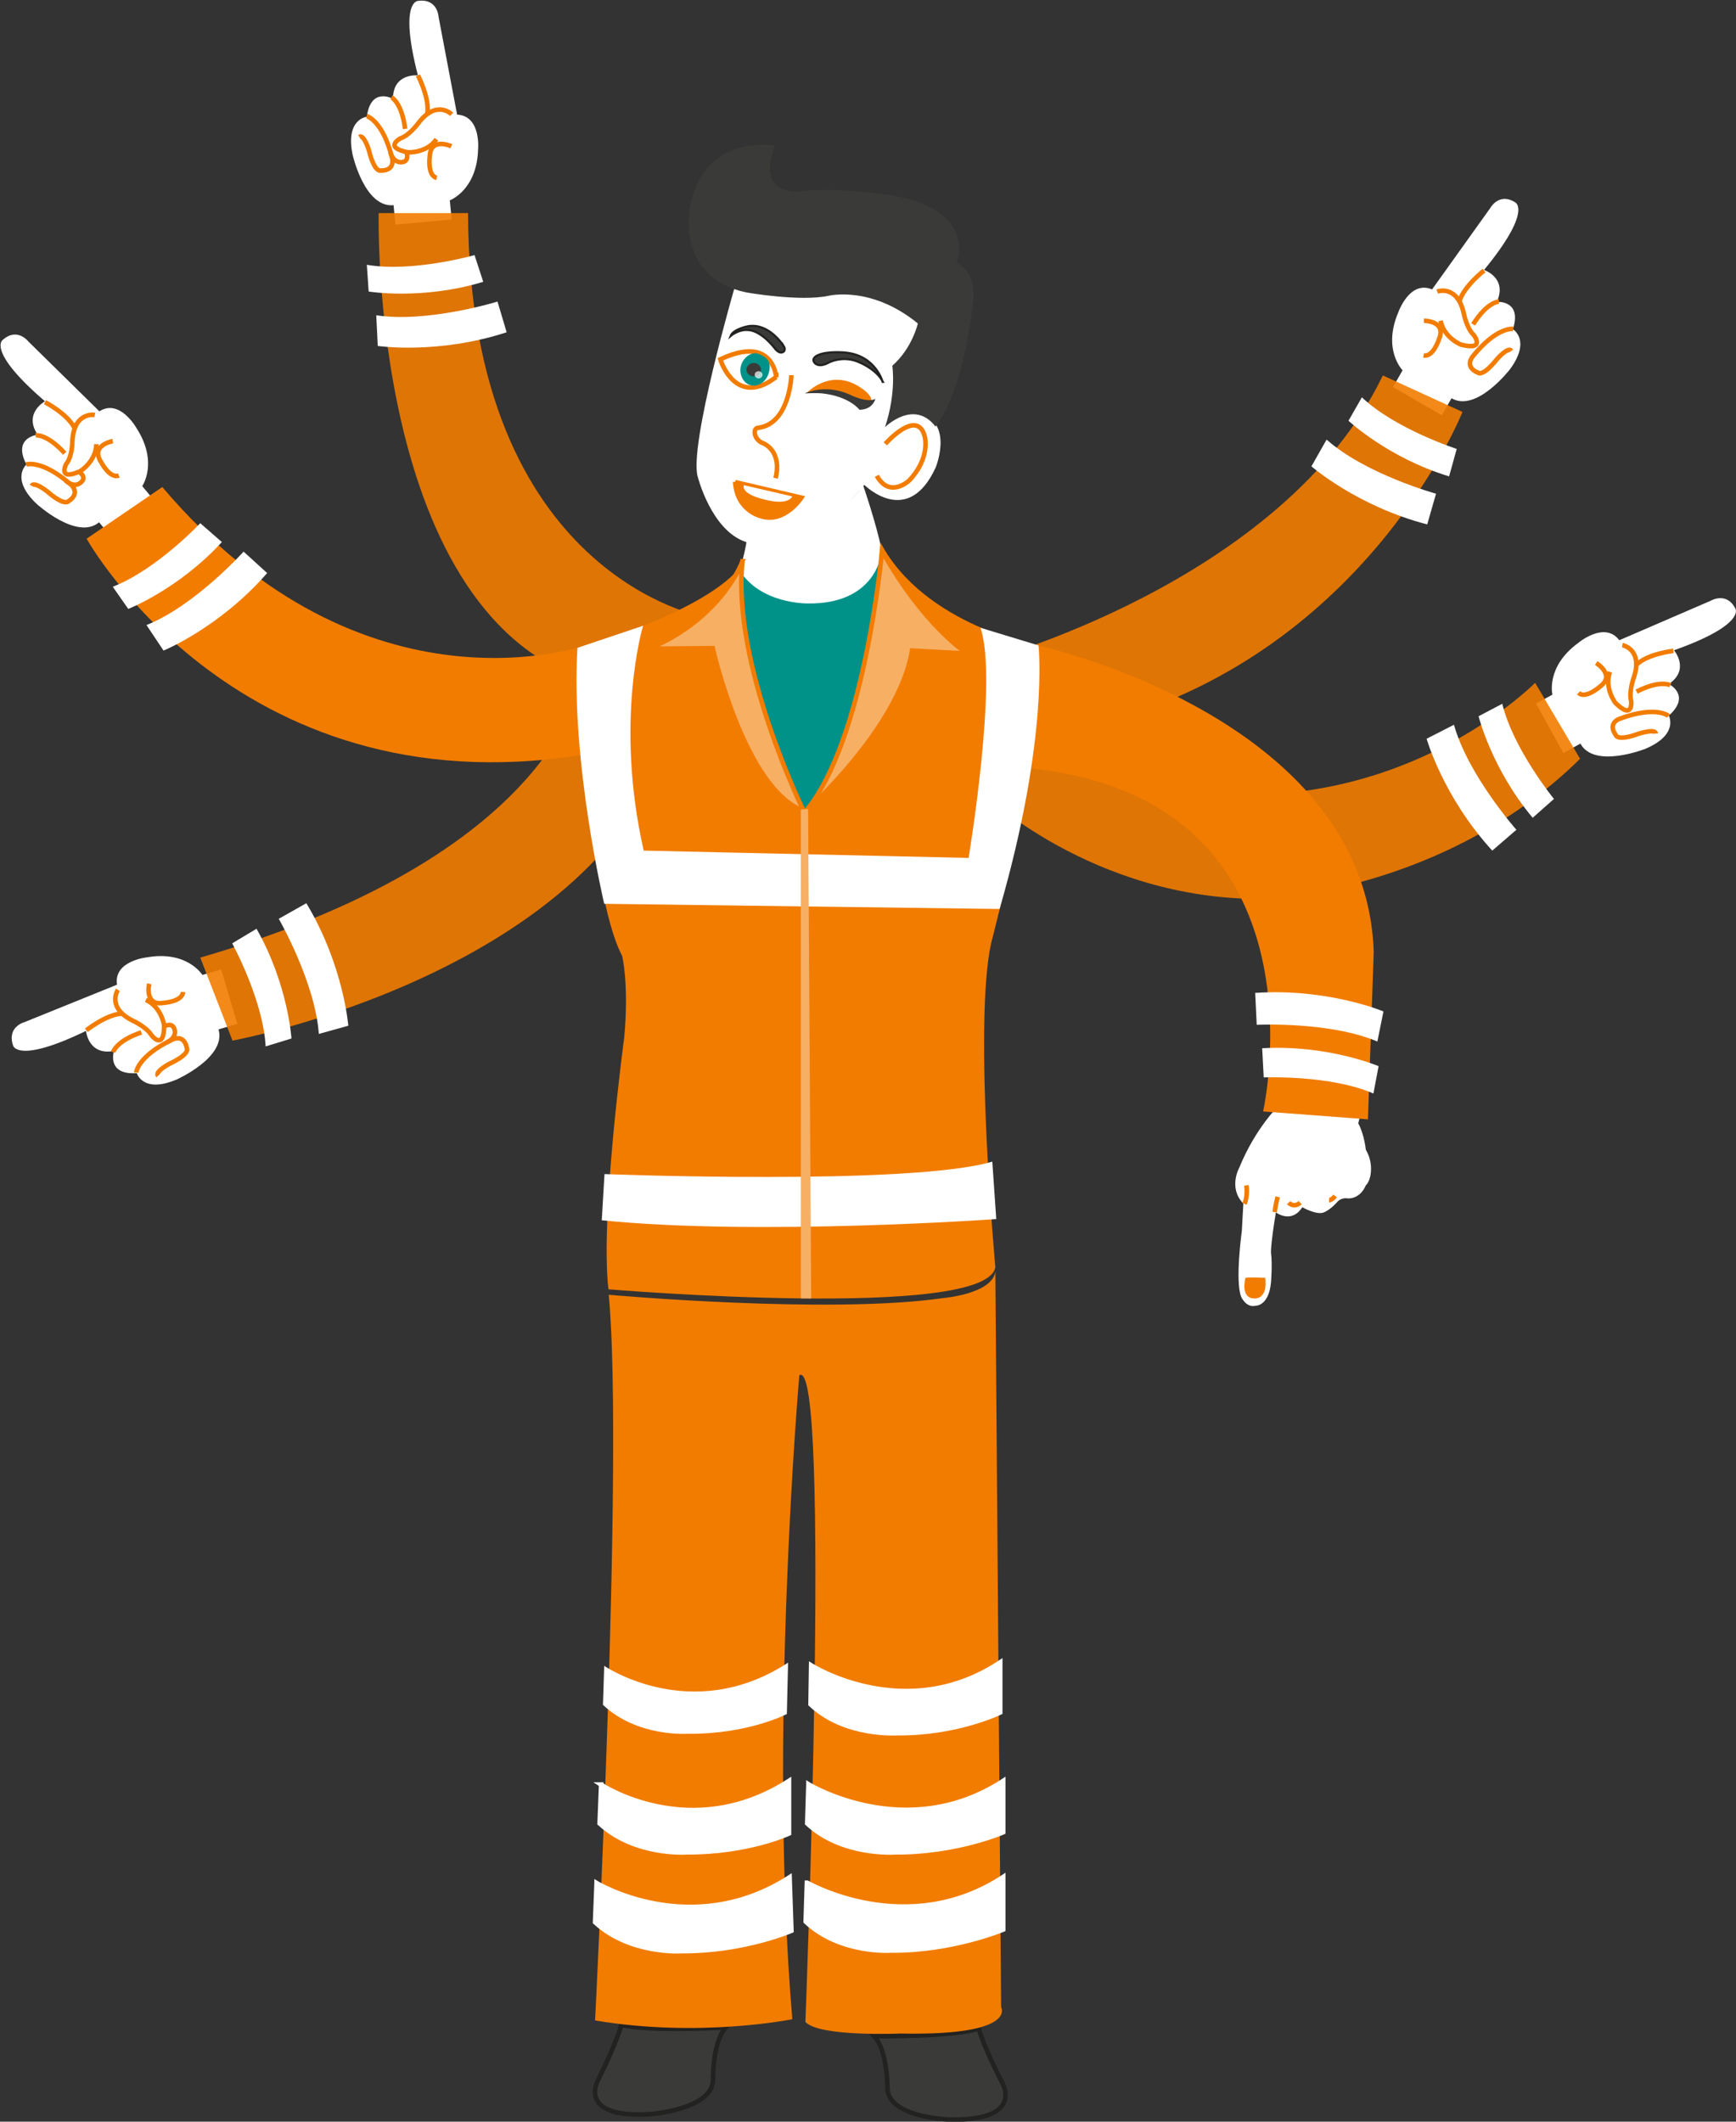
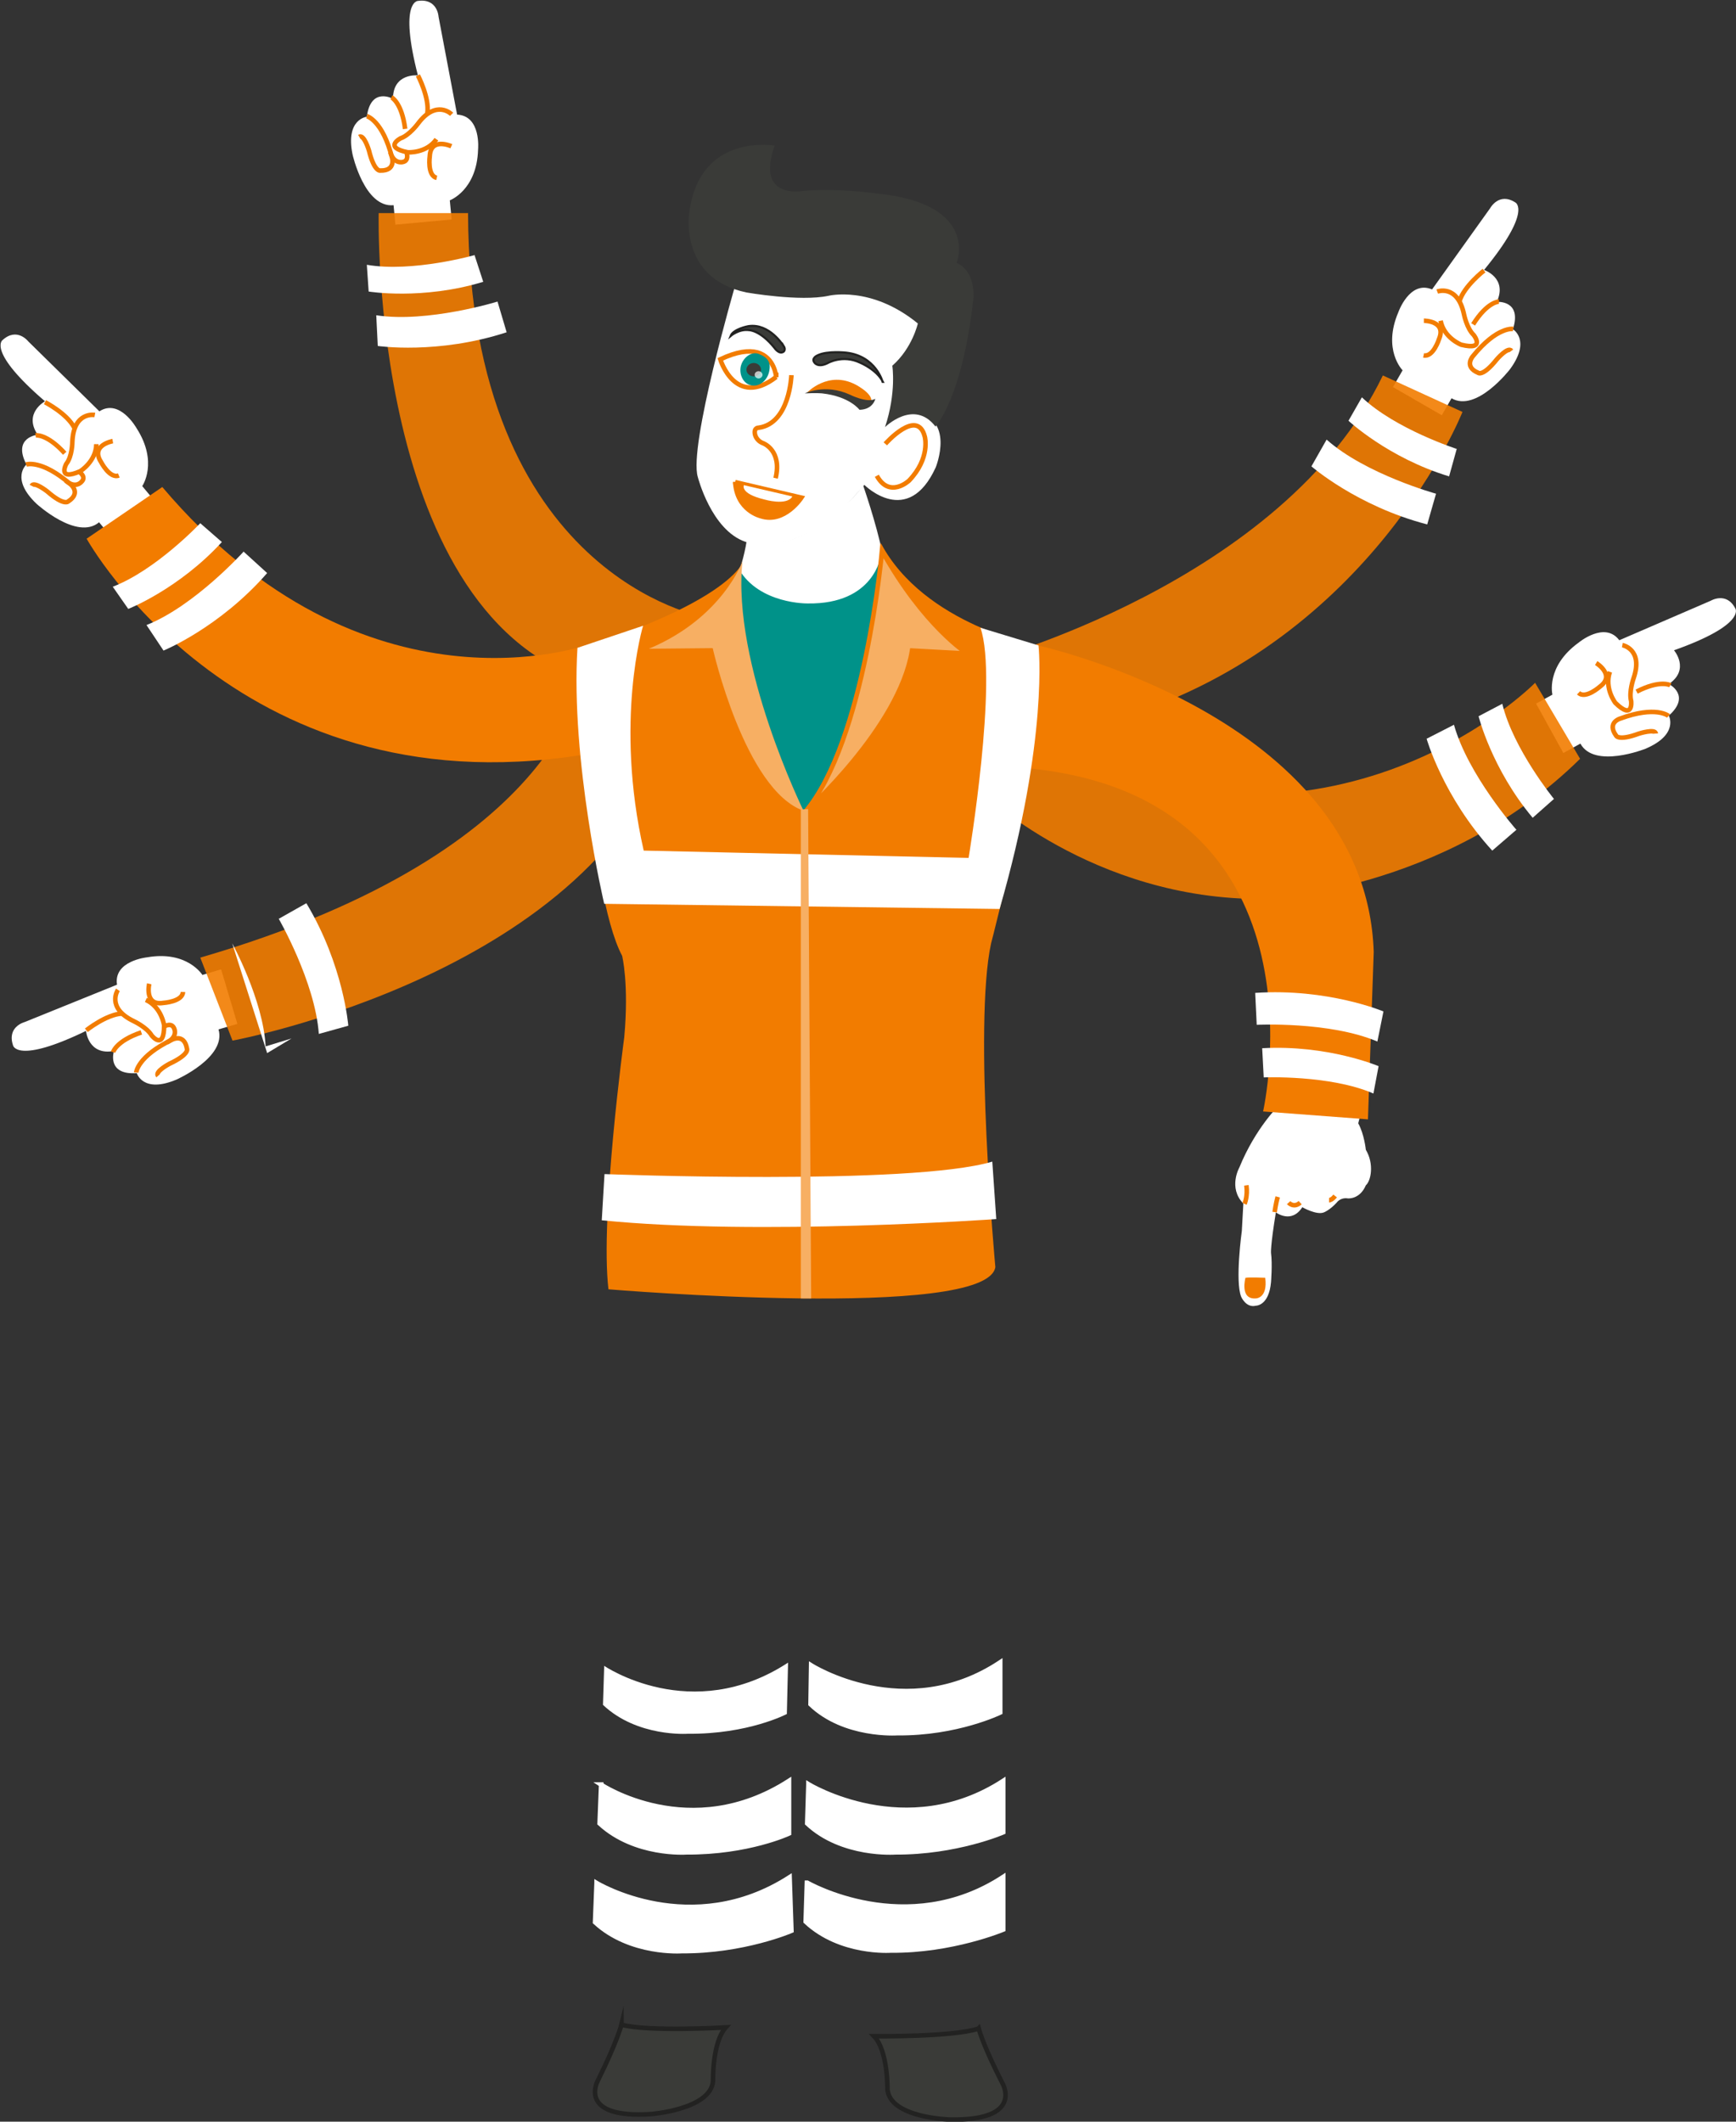
<svg xmlns="http://www.w3.org/2000/svg" id="Calque_2" viewBox="0 0 57.12 69.79">
  <rect x="0" y="0" width="57.12" height="69.79" fill="#333333" stroke="none" />
  <defs>
    <style>.cls-1,.cls-2,.cls-3,.cls-4,.cls-5{fill:none;}.cls-2,.cls-3,.cls-4,.cls-5{stroke-miterlimit:10;}.cls-2,.cls-4{stroke-width:.15px;}.cls-2,.cls-5{stroke:#222221;}.cls-6{fill:#3a3b38;}.cls-3{stroke:#f27c00;stroke-width:.15px;}.cls-7{fill:#f7af63;}.cls-8{clip-path:url(#clippath-1);}.cls-9{clip-path:url(#clippath-3);}.cls-10{clip-path:url(#clippath-4);}.cls-11{clip-path:url(#clippath-2);}.cls-12{fill:#fff;}.cls-4{stroke:#fff;}.cls-5{stroke-width:.07px;}.cls-13{opacity:.9;}.cls-14{opacity:.69;}.cls-15{fill:#f27c00;}.cls-16{clip-path:url(#clippath);}.cls-17{fill:#009289;}</style>
    <clipPath id="clippath">
      <rect class="cls-1" x="32.25" y="12.35" width="15.88" height="11.26" />
    </clipPath>
    <clipPath id="clippath-1">
      <rect class="cls-1" x="32.25" y="22.46" width="19.74" height="7.1" />
    </clipPath>
    <clipPath id="clippath-2">
      <rect class="cls-1" x="6.59" y="22.06" width="15.55" height="12.18" />
    </clipPath>
    <clipPath id="clippath-3">
      <rect class="cls-1" x="12.46" y="7.01" width="10.74" height="15.47" />
    </clipPath>
    <clipPath id="clippath-4">
      <rect class="cls-1" x="24.83" y="12.2" width=".27" height=".25" />
    </clipPath>
  </defs>
  <g id="Calque_1-2">
    <path class="cls-12" d="M14.86,7.21l-.06-.62s.89-.33.93-1.67c0,0,.11-1.11-.69-1.15l-.61-3.22s-.03-.61-.68-.52c0,0-.63,0,0,2.45,0,0-.82-.09-.82.77,0,0-.73-.41-.86.59,0,0-.71.07-.47,1.24,0,0,.39,1.76,1.35,1.67l.06.64,1.85-.17Z" />
    <path class="cls-3" d="M14.86,3.76s-.5-.51-1.11.31c0,0-.28.38-.57.48,0,0-.58.3.24.46,0,0,.61.04.94-.43" />
    <path class="cls-3" d="M14.85,4.81s-.68-.31-.71.33c0,0-.09.64.23.71" />
    <path class="cls-3" d="M12.88,3.2s.34.17.45,1.04" />
    <path class="cls-3" d="M12.07,3.82s.52.14.83,1.37c0,0,.13.43-.38.42,0,0-.2.07-.38-.66,0,0-.16-.54-.32-.45" />
    <path class="cls-3" d="M13.75,2.48s.39.74.31,1.25" />
    <path class="cls-12" d="M5.08,16.47l-.4-.48s.54-.78-.19-1.91c0,0-.55-.98-1.22-.55l-2.34-2.3s-.37-.48-.85-.04c0,0-.51.37,1.4,2.01,0,0-.72.39-.24,1.1,0,0-.84.08-.37.98,0,0-.54.46.33,1.29,0,0,1.33,1.22,2.06.61l.41.49,1.42-1.2Z" />
    <path class="cls-3" d="M3.12,13.65s-.7-.13-.74.89c0,0,0,.47-.2.72,0,0-.31.58.46.24,0,0,.52-.32.53-.89" />
    <path class="cls-3" d="M3.71,14.51s-.74.13-.39.68c0,0,.29.57.59.45" />
    <path class="cls-3" d="M1.17,14.32s.37-.06.96.59" />
    <path class="cls-3" d="M.86,15.28s.5-.18,1.46.65c0,0,.36.28-.07.56,0,0-.13.17-.69-.32,0,0-.44-.35-.52-.19" />
    <path class="cls-3" d="M2.62,15.53s.23.16.06.32c0,0-.19.24-.52-.04" />
    <path class="cls-3" d="M1.48,13.23s.74.38.97.85" />
    <path class="cls-12" d="M7.26,31.89l-.6.18s-.5-.81-1.82-.58c0,0-1.11.11-.99.9l-3.04,1.23s-.59.15-.38.77c0,0,.13.62,2.4-.48,0,0,.07.82.92.66,0,0-.26.8.75.73,0,0,.2.68,1.31.21,0,0,1.65-.73,1.38-1.65l.62-.18-.53-1.78Z" />
    <path class="cls-3" d="M3.88,32.56s-.4.59.52,1.03c0,0,.43.2.59.47,0,0,.41.52.41-.33,0,0-.08-.6-.6-.84" />
    <path class="cls-3" d="M4.91,32.36s-.17.73.46.63c0,0,.64-.04.65-.36" />
    <path class="cls-3" d="M3.72,34.61s.1-.37.93-.65" />
    <path class="cls-3" d="M4.48,35.28s.04-.53,1.18-1.08c0,0,.4-.22.49.29,0,0,.11.18-.57.5,0,0-.5.26-.38.4" />
    <path class="cls-3" d="M5.41,33.76s.24-.14.32.07c0,0,.14.27-.24.46" />
    <path class="cls-3" d="M2.84,33.89s.65-.52,1.17-.55" />
    <path class="cls-2" d="M53.16,23.15s-.27.07-.17.27c0,0,.09.29.5.15" />
    <path class="cls-2" d="M48.09,11.37s-.2.2,0,.32c0,0,.23.2.51-.12" />
    <path class="cls-12" d="M45.84,12.72l.31-.54s-.67-.67-.14-1.91c0,0,.37-1.06,1.11-.75l1.91-2.67s.29-.54.83-.19c0,0,.57.27-1.03,2.22,0,0,.78.26.42,1.05,0,0,.84-.07.53.9,0,0,.61.36-.1,1.32,0,0-1.1,1.43-1.92.95l-.32.56-1.61-.93Z" />
    <path class="cls-3" d="M47.29,9.59s.67-.25.88.75c0,0,.09.46.32.68,0,0,.41.52-.41.32,0,0-.57-.22-.68-.79" />
    <path class="cls-3" d="M46.85,10.55s.75,0,.5.6c0,0-.19.61-.51.54" />
    <path class="cls-3" d="M49.32,9.92s-.38,0-.85.75" />
    <path class="cls-3" d="M49.79,10.82s-.53-.09-1.33.9c0,0-.3.34.17.54,0,0,.15.15.62-.44,0,0,.37-.43.48-.28" />
    <path class="cls-3" d="M48.83,8.9s-.66.51-.81,1.01" />
    <path class="cls-12" d="M50.53,23.15l.55-.3s-.23-.92.86-1.71c0,0,.86-.72,1.34-.08l3.01-1.3s.52-.31.81.26c0,0,.35.53-2.02,1.37,0,0,.54.63-.17,1.11,0,0,.75.37,0,1.04,0,0,.34.62-.77,1.09,0,0-1.68.67-2.14-.17l-.56.31-.9-1.63Z" />
    <path class="cls-3" d="M53.38,21.22s.7.13.37,1.09c0,0-.16.45-.08.75,0,0,.08.65-.52.06,0,0-.37-.48-.18-1.02" />
    <path class="cls-3" d="M54.96,22.54s-.33-.19-1.11.21" />
    <path class="cls-3" d="M54.9,23.55s-.41-.35-1.6.09c0,0-.43.13-.13.55,0,0,.06.2.76-.06,0,0,.54-.17.55,0" />
-     <path class="cls-3" d="M55.06,21.41s-.83.09-1.21.45" />
    <g class="cls-13">
      <g class="cls-16">
        <path class="cls-15" d="M32.25,21.79s9.94-2.58,13.25-9.44l2.62,1.2s-2.95,7.49-11.22,10.06l-4.66-1.83Z" />
      </g>
    </g>
    <g class="cls-13">
      <g class="cls-8">
        <path class="cls-15" d="M32.25,26.02s3.67,3.59,9.31,3.55c0,0,5.94-.19,10.43-4.61l-1.48-2.5s-6.98,7.14-17.35,1.54l-.92,2.01Z" />
      </g>
    </g>
    <g class="cls-13">
      <g class="cls-11">
        <path class="cls-15" d="M19.2,22.07s-.42,5.88-12.61,9.43l1.06,2.73s12.13-2.24,14.48-10.22c0,0-1.4-2.15-2.94-1.94" />
      </g>
    </g>
    <g class="cls-13">
      <g class="cls-9">
        <path class="cls-15" d="M15.41,7.01h-2.95s-.33,13.44,7.15,15.47l3.58-2.18s-7.74-1.31-7.79-13.28" />
      </g>
    </g>
    <path class="cls-12" d="M42.09,36.35s-.78.75-1.31,2.05c0,0-.38.67.13,1.19l-.05.9s-.23,1.66-.02,2.17c0,0,.16.37.48.29,0,0,.43.01.5-.77,0,0,.05-.6,0-.97,0,0-.02-.23.16-1.33,0,0,.51.39.87-.17,0,0,.47.27.71.17,0,0,.19-.07.42-.32,0,0,.12-.18.37-.14,0,0,.39.04.59-.43.17-.15.28-.7,0-1.17,0,0-.05-.51-.25-.87l.1-.39-2.69-.2Z" />
    <path class="cls-3" d="M42.4,39.56s.17.19.38,0" />
    <path class="cls-3" d="M43.73,39.48s.09,0,.2-.14" />
    <path class="cls-3" d="M40.95,39.6s.11-.25.06-.61" />
    <path class="cls-3" d="M41.94,39.87s.04-.29.1-.5" />
    <path class="cls-15" d="M40.98,42.03s-.2.72.34.68c0,0,.4,0,.31-.68,0,0-.53-.02-.64,0" />
    <path class="cls-3" d="M13.38,5.03s.09.26-.13.3c0,0-.29.08-.41-.33" />
    <path class="cls-3" d="M52.52,21.81s.64.39.13.77c0,0-.48.43-.71.21" />
    <path class="cls-15" d="M24.56,18.19s.12,1.36-5.55,3.17c0,0,.32,7.94,1.46,10.08,0,0,.23.92.07,2.68,0,0-.8,5.91-.52,8.29,0,0,12.45,1.04,12.73-.73,0,0-.73-7.94-.14-10.65,0,0,1.81-6.82,1.56-9.77,0,0-3.77-.7-5.19-3.4,0,0,.23,2.09-1.92,1.98,0,0-2.88.22-2.49-1.66" />
    <path class="cls-12" d="M28.39,15.94s.44,1.25.65,2.28c0,0,.16,1.89-2.25,1.82,0,0-1.9.16-2.48-1.21,0,0,.18-.52.26-1.05,0,0,1.04.41,2.27-.43,0,0,1.35-.92,1.55-1.41" />
    <path class="cls-15" d="M33.98,21.19s10.96,2.3,11.22,10.12l-.19,5.51-3.45-.26s2.39-10.54-8.09-11.32l.51-4.05Z" />
    <path class="cls-6" d="M20.45,66.59s-.13.54-.78,1.85c0,0-.7,1.26,1.75,1.1,0,0,1.96-.15,2.04-1.08,0,0-.03-1.27.42-1.77,0,0-2.57.15-3.43-.09" />
    <path class="cls-2" d="M20.45,66.59s-.13.54-.78,1.85c0,0-.7,1.26,1.75,1.1,0,0,1.96-.15,2.04-1.08,0,0-.03-1.27.42-1.77,0,0-2.57.15-3.43-.09Z" />
    <path class="cls-6" d="M32.2,66.72s.13.53.79,1.82c0,0,.71,1.23-1.74,1.18,0,0-1.96-.05-2.05-.99,0,0,.02-1.27-.44-1.75,0,0,2.57.03,3.43-.25" />
    <path class="cls-2" d="M32.2,66.72s.13.53.79,1.82c0,0,.71,1.23-1.74,1.18,0,0-1.96-.05-2.05-.99,0,0,.02-1.27-.44-1.75,0,0,2.57.03,3.43-.25Z" />
-     <path class="cls-15" d="M26.3,45.24s-1.03,11.82-.23,21.18c0,0-3.05.62-6.49.04,0,0,.95-18.56.45-23.87,0,0,7.24.65,10.99.11,0,0,1.62-.13,1.73-.87l.19,24.19s.56.95-3.31.87c0,0-2.66.12-3.13-.38,0,0,.86-21.97-.2-21.27" />
    <path class="cls-12" d="M19.89,38.62s10.07.39,12.76-.41l.13,1.89s-7.83.56-12.98.04l.09-1.52Z" />
    <path class="cls-17" d="M24.31,18.73s-.12,3.25,2.13,8.03c0,0,1.92-1.56,2.54-8.47,0,0-.21,1.59-2.4,1.56,0,0-1.59.03-2.27-1.13" />
    <path class="cls-12" d="M19.87,54.79s2.88,1.98,6.06-.1l-.04,1.69s-1.27.67-3.26.65c0,0-1.66.12-2.79-.95l.04-1.28Z" />
    <path class="cls-12" d="M19.77,58.7s2.94,1.97,6.19-.12v1.73s-1.34.63-3.38.62c0,0-1.69.12-2.85-.95l.05-1.28Z" />
    <path class="cls-4" d="M19.77,58.7s2.94,1.97,6.19-.12v1.73s-1.34.63-3.38.62c0,0-1.69.12-2.85-.95l.05-1.28Z" />
    <path class="cls-12" d="M19.63,61.94s3.11,1.89,6.35-.19l.06,1.76s-1.57.68-3.61.67c0,0-1.69.12-2.85-.95l.05-1.28Z" />
    <path class="cls-4" d="M19.63,61.94s3.11,1.89,6.35-.19l.06,1.76s-1.57.68-3.61.67c0,0-1.69.12-2.85-.95l.05-1.28Z" />
    <path class="cls-12" d="M26.69,54.78s3.1,1.97,6.22-.1v1.65s-1.43.7-3.39.68c0,0-1.73.12-2.85-.95l.02-1.28Z" />
    <path class="cls-4" d="M26.69,54.78s3.1,1.97,6.22-.1v1.65s-1.43.7-3.39.68c0,0-1.73.12-2.85-.95l.02-1.28Z" />
    <path class="cls-12" d="M26.6,58.69s3.21,1.97,6.41-.11v1.69s-1.54.67-3.55.66c0,0-1.75.13-2.9-.95l.04-1.28Z" />
    <path class="cls-4" d="M26.6,58.69s3.21,1.97,6.41-.11v1.69s-1.54.67-3.55.66c0,0-1.75.13-2.9-.95l.04-1.28Z" />
    <path class="cls-12" d="M26.56,61.93s3.27,1.89,6.45-.19v1.73s-1.69.71-3.7.69c0,0-1.66.12-2.8-.95l.04-1.28Z" />
    <path class="cls-4" d="M26.56,61.93s3.27,1.89,6.45-.19v1.73s-1.69.71-3.7.69c0,0-1.66.12-2.8-.95l.04-1.28Z" />
    <path class="cls-7" d="M24.43,18.46s-.65,1.86-3.08,2.88l2.1-.02s1.05,4.66,2.99,5.35c0,0-2.37-4.82-2.01-8.21" />
-     <path class="cls-3" d="M24.43,18.46s-.65,1.86-3.08,2.88l2.1-.02s1.05,4.66,2.99,5.35c0,0-2.37-4.82-2.01-8.21Z" />
    <path class="cls-7" d="M29.02,18.12s-.55,6.27-2.54,8.6c0,0,3.11-2.77,3.53-5.32l1.82.1s-1.42-.89-2.81-3.38" />
    <path class="cls-3" d="M29.02,18.12s-.55,6.27-2.54,8.6c0,0,3.11-2.77,3.53-5.32l1.82.1s-1.42-.89-2.81-3.38Z" />
    <path class="cls-15" d="M19.36,21.2s-7.35,2.69-14.02-5.18l-2.49,1.7s5.1,9.2,16.83,7.02l-.31-3.54Z" />
    <path class="cls-12" d="M21.16,20.58s-.95,3.13.02,7.4l10.69.24s.98-5.87.39-7.57l1.91.58s.35,3.03-1.28,8.67l-13.01-.17s-1.11-4.7-.88-8.42l2.17-.73Z" />
    <path class="cls-12" d="M6.59,17.21s-1.45,1.54-2.88,2.09l.51.73s1.66-.65,3.08-2.2l-.7-.61Z" />
    <path class="cls-12" d="M8.02,18.14s-1.61,1.79-3.2,2.42l.56.84s1.84-.75,3.41-2.55l-.78-.71Z" />
    <path class="cls-12" d="M41.58,35.44s2.18-.09,3.61.53l.17-.9s-1.67-.71-3.83-.59l.05.95Z" />
    <path class="cls-12" d="M41.34,33.71s2.4-.12,3.98.55l.2-.99s-1.83-.77-4.22-.61l.05,1.05Z" />
    <path class="cls-12" d="M15.62,8.39s-2.04.58-3.55.32l.06.88s1.76.29,3.77-.32l-.29-.89Z" />
    <path class="cls-12" d="M16.37,9.92s-2.3.71-3.99.45l.05,1.01s1.97.29,4.24-.45l-.3-1.01Z" />
-     <path class="cls-12" d="M7.64,31.03s1.02,1.86,1.1,3.39l.85-.26s-.11-1.78-1.15-3.61l-.8.48Z" />
+     <path class="cls-12" d="M7.64,31.03s1.02,1.86,1.1,3.39l.85-.26l-.8.48Z" />
    <path class="cls-12" d="M9.17,30.22s1.2,2.08,1.32,3.79l.97-.27s-.15-1.98-1.38-4.03l-.92.52Z" />
    <path class="cls-12" d="M47.94,14.77s-2.02-.65-3.13-1.7l-.44.77s1.3,1.22,3.31,1.83l.25-.9Z" />
    <path class="cls-12" d="M47.25,16.24s-2.32-.64-3.6-1.78l-.5.88s1.5,1.31,3.81,1.91l.29-1.01Z" />
    <path class="cls-12" d="M51.13,26.28s-1.34-1.64-1.7-3.13l-.78.41s.43,1.73,1.78,3.34l.7-.62Z" />
    <path class="cls-12" d="M49.89,27.29s-1.59-1.8-2.05-3.45l-.9.46s.54,1.91,2.16,3.68l.8-.69Z" />
    <polygon class="cls-7" points="26.35 26.63 26.35 42.71 26.69 42.71 26.59 26.61 26.35 26.63" />
    <path class="cls-12" d="M24.19,9.39s-1.54,5.29-1.23,6.3c0,0,.44,1.74,1.56,2.13,0,0,1.76.74,3.92-1.87,0,0,1.43,1.44,2.35-.58,0,0,.67-1.65-.76-1.82,0,0-.63-.34-.77.24,0,0,.33-.49.17-1.71,0,0,.87-.93.83-1.45,0,0-1.25-1.28-2.86-1.06,0,0-1.87.29-3.22-.18" />
    <path class="cls-15" d="M24.19,15.86l2.18.51s-.56.86-1.33.61c0,0-.8-.18-.85-1.13" />
    <path class="cls-3" d="M24.19,15.86l2.18.51s-.56.86-1.33.61c0,0-.8-.18-.85-1.13Z" />
    <path class="cls-12" d="M24.48,15.95s-.16.28.67.48c0,0,.74.22.92-.1l-1.59-.37Z" />
-     <path class="cls-12" d="M25.54,12.41s-.04-.66-.63-.82c-.27-.07-.66-.03-1.21.23,0,0,.49,1.62,1.84.58" />
    <path class="cls-3" d="M25.54,12.41s-.04-.66-.63-.82c-.27-.07-.66-.03-1.21.23,0,0,.49,1.62,1.84.58Z" />
    <path class="cls-17" d="M24.37,12.07c.06-.3.35-.52.59-.43.31.12.41.28.35.57-.06.3-.31.51-.57.47-.26-.04-.42-.32-.37-.61" />
    <path class="cls-6" d="M25.78,11.38s-.46-.76-1.16-.65c0,0-.49.09-.58.32,0,0,.28-.24.61-.19,0,0,.36,0,.83.58,0,0,.15.23.3.13,0,0,.09-.06,0-.2" />
    <path class="cls-5" d="M25.78,11.38s-.46-.76-1.16-.65c0,0-.49.09-.58.32,0,0,.28-.24.61-.19,0,0,.36,0,.83.58,0,0,.15.23.3.13,0,0,.09-.06,0-.2Z" />
    <path class="cls-6" d="M29.04,12.56s-.22-.85-1.2-.96c0,0-.62-.07-.94.09,0,0-.22.09-.1.24,0,0,.11.17.42.02,0,0,.5-.3,1.08-.02,0,0,.54.22.75.63" />
    <path class="cls-5" d="M29.04,12.56s-.22-.85-1.2-.96c0,0-.62-.07-.94.09,0,0-.22.09-.1.24,0,0,.11.17.42.02,0,0,.5-.3,1.08-.02,0,0,.54.22.75.63Z" />
    <path class="cls-15" d="M26.56,12.91s.69-.73,1.59-.26c0,0,.78.4.43.68,0,0-.2-.09-.41-.19,0,0-.28-.16-.71-.23,0,0-.7-.01-.9,0" />
    <path class="cls-3" d="M26.04,12.34s-.05,1.59-1.08,1.73c0,0-.16-.01-.12.21,0,0,.03.21.27.3,0,0,.63.23.41,1.15" />
    <path class="cls-3" d="M29.13,14.6s1.06-1.2,1.3-.23c0,0,.19.7-.52,1.44,0,0-.64.6-1.06-.16" />
    <path class="cls-6" d="M31.48,8.64s.77-1.94-2.66-2.28c0,0-1.39-.19-2.47-.07,0,0-1.49.24-.86-1.5,0,0-2.47-.44-2.81,2.2,0,0-.36,2.16,1.88,2.63,0,0,1.76.31,2.7.11,0,0,1.4-.35,2.94.91,0,0-.18.81-.84,1.39,0,0,.14.88-.24,2.02,0,0,.95-.94,1.66-.02,0,0,.89-.93,1.25-4.23,0,0,.08-.87-.55-1.15" />
    <path class="cls-6" d="M26.48,12.94s.67-.33,1.48.04c0,0,.57.29.84.14,0,0-.07.35-.52.36,0,0-.32-.44-1.23-.54,0,0-.19-.02-.57,0" />
    <path class="cls-6" d="M24.56,12.16c0-.12.11-.22.24-.22s.24.1.24.22-.11.22-.24.22-.24-.1-.24-.22" />
    <g class="cls-14">
      <g class="cls-10">
        <path class="cls-12" d="M24.83,12.33c0-.07.06-.12.13-.12s.13.06.13.12-.06.12-.13.12-.13-.06-.13-.12" />
      </g>
    </g>
  </g>
</svg>